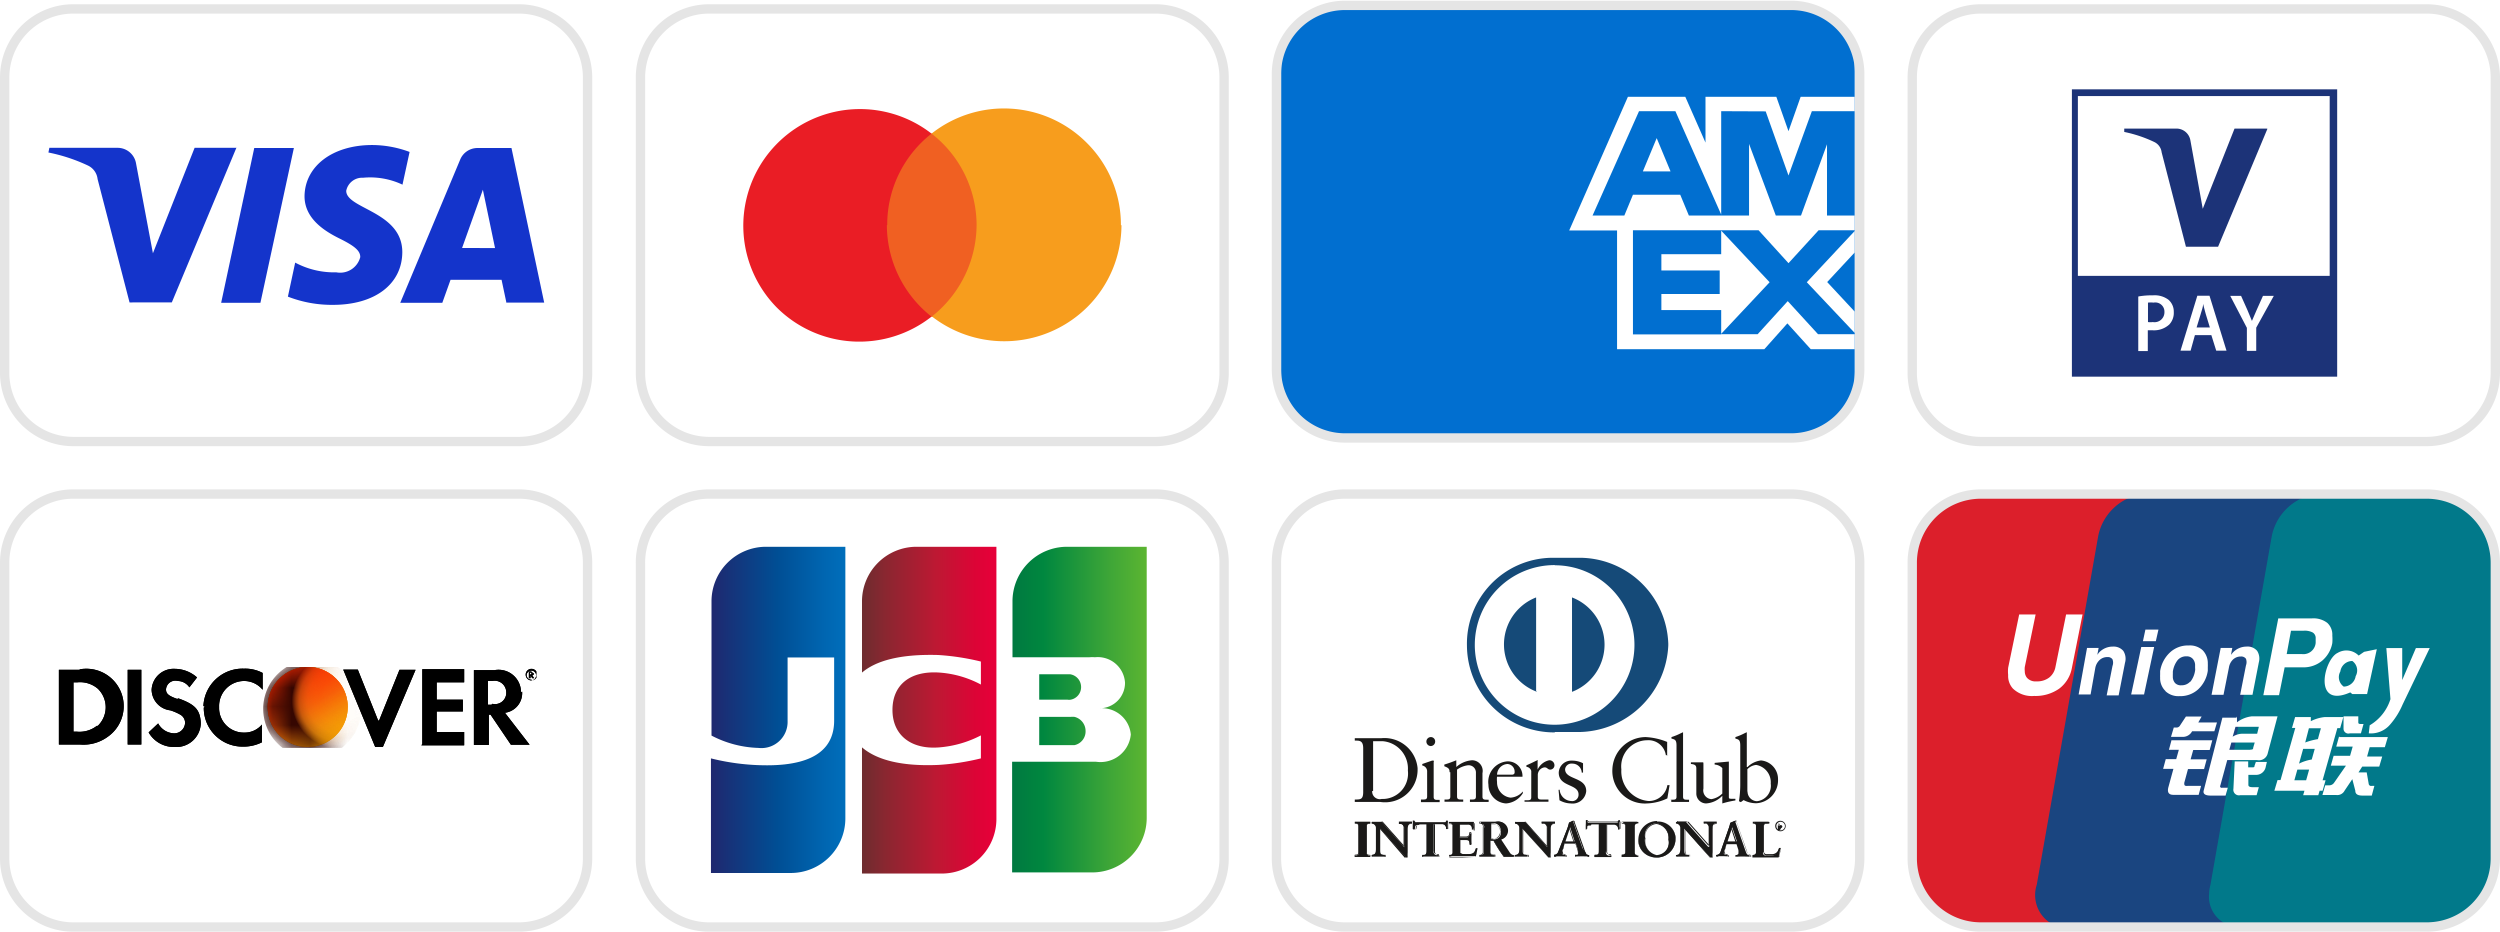
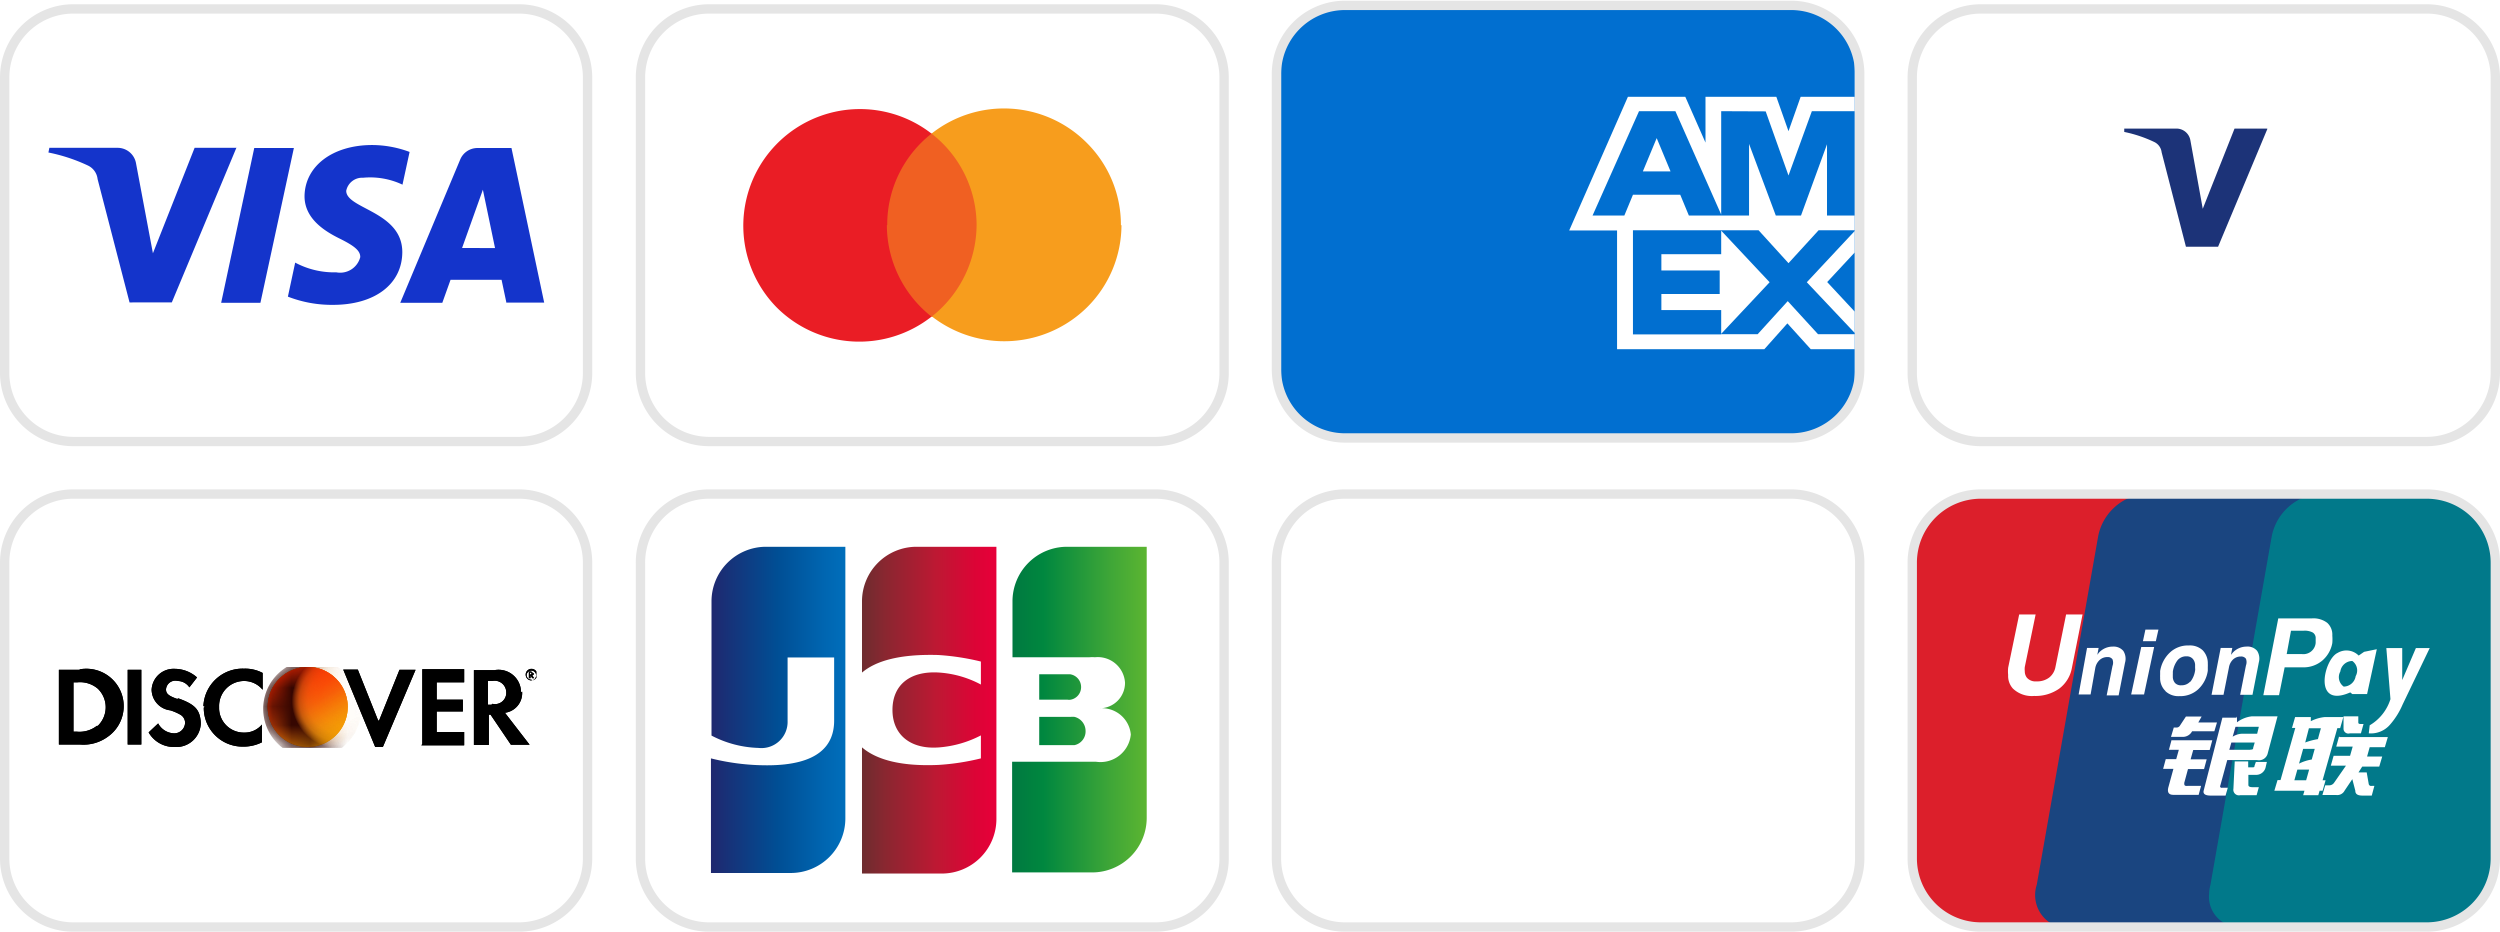
<svg xmlns="http://www.w3.org/2000/svg" xmlns:xlink="http://www.w3.org/1999/xlink" id="0d3ea0fd-4759-44b8-a979-f1be7315d770" data-name="Ebene 1" width="4.72cm" height="1.76cm" viewBox="0 0 133.73 49.79">
  <defs>
    <style>.db5ea126-6ffb-4de0-b628-a3e38aad7ddb{fill:#fff;}.c2e19957-dd46-46c7-bced-3069ce948b04,.f437dd17-5c01-404f-bdd9-bff7e1912498{fill:none;}.\38 06454f8-5aa8-40df-af6d-0091ba89c750{clip-path:url(#5375b385-06f9-46ef-9d36-3a867b69bfe4);}.\37 ce00ae2-ca4a-4aa9-a08e-5e546cbf29d8{fill:#f06022;}.\38 62bba3b-31b9-4634-a6c3-d7924a745c26{fill:#ea1d25;}.\33 0eeb679-6186-4b8a-9d58-ed666b2be04d{fill:#f79d1d;}.f437dd17-5c01-404f-bdd9-bff7e1912498{stroke:#e5e5e5;stroke-width:0.5px;}.ecfab5f1-03a9-4319-9886-b3fbb71885f1{clip-path:url(#4fe41b38-b23f-4673-b46b-864018ac4f4e);}.dc1306c6-e986-4ce0-a24a-9f631f867d7b{fill:#1434cb;}.\36 1b7b7e3-a441-44eb-9a62-d354c92c48d1{clip-path:url(#57c12e66-6a97-4a05-8820-cb1377d197f6);}.\33 e8d5316-f03c-4a2b-82c3-ca4f2231c8a7{fill:#016fd0;}.\33 d4fc2ff-dbcd-4513-9952-e9806eaca0d7{clip-path:url(#4c8f2c89-7338-49de-a7bd-3b1161a18689);}.\38 89a8e60-77dd-412f-a955-2be5684aedd3{fill:#1c3378;}.\37 1575af7-c054-4032-bddf-4b3854ad7222{clip-path:url(#8ac5ce4b-3c09-4a4a-b883-3f0e3c59b848);}.\38 168a013-43c1-430d-9f79-e42ee510f2d1{fill:#01798a;}.f4a39fde-3288-43b1-a49e-4a75277a8833{fill:#dc1f2b;}.\34 aae7de3-d3f8-4cff-a714-604879bc4555{fill:#1a4580;}.\34 21a9179-2896-4661-be01-adc8b8e18083{clip-path:url(#b90f1d34-f661-471b-8d06-87163f18518f);}.\32 53be274-2d9d-481b-aba7-f7ab97b6e8aa{fill:#1a1918;}.\39 86ddc91-d51d-4261-9bb2-35aa8e5a6ffb{fill:#154a78;}.ab8eee2e-a192-482c-9bcf-70f1855b8ece{clip-path:url(#c43eaa5d-ee1c-47b7-82b7-9299563ba8bd);}.eb03d24e-e28f-4c48-87fd-6ee6ced3d8a2{clip-path:url(#e36fa190-c9ad-485b-bd18-f8944a8ba332);}.\31 b69fa57-0006-4a57-b57a-6cfe2e66537a{fill:url(#df97f3ef-e5ca-42cf-9635-965582f4d08d);}.\35 88d7b09-44fc-4336-b737-3688af56fadc{fill:url(#33051c28-b2bc-4ae5-9ddd-9e7ecdeec4c9);}.\37 d696f21-4b61-44df-a9c6-3796046681bb{fill:url(#5e02c42e-96cd-4099-ad85-7fd9aa2944b9);}.a82a8e95-e7eb-452c-a8c1-9532da2e4db3{fill:url(#f928f988-a265-4365-a1fa-8dc9ddb0e7af);}.\36 8d7573f-f523-43d7-85b6-b6391f15c5fd{fill:url(#614d6a4d-c672-4bda-8d2d-cd8cdc9aece8);}.e5500b17-c9a4-4d8e-b0f4-3460eeda3be9{clip-path:url(#2ead3ba6-cfd0-4189-bd9f-4c3b941e34a5);}.\34 f0901a8-1eca-471e-85e2-a93788e0e872{clip-path:url(#0e2cd3f2-47a6-486b-89a6-3deda04a97e3);}.\34 a47e77b-bcce-4ce6-bf36-2c0c882386de{clip-path:url(#27b01bf1-801d-433d-93b4-b7ef4825cacf);}.\31 8559191-cf4e-4d91-9e10-51d6744a16fd{fill:url(#6ffa3e84-bf14-44bc-9b2d-317493fbd7f2);}.\36 d13d62d-fb76-4ef0-b92e-e390f4a97804{fill:url(#f197acd3-4fc0-44ac-b786-eff53a716fca);}.\32 60ec114-cd37-4980-8955-70b02153529c{mask:url(#a42051b4-5120-4ad3-8105-4bcd8dfdcd2b);}.be4c5ae4-caae-42d0-9bd3-5e38d159fa4d{fill:url(#f7a80437-0961-4b55-b6c9-8c7f4c51fde1);}</style>
    <clipPath id="5375b385-06f9-46ef-9d36-3a867b69bfe4" transform="translate(-1.17 -0.61)">
      <path id="8be4cb42-4b89-463d-84d6-9f8b25360d9a" data-name="Shape" class="c2e19957-dd46-46c7-bced-3069ce948b04" d="M39.08,1.05H63a3.67,3.67,0,0,1,3.65,3.7V20.49A3.67,3.67,0,0,1,63,24.19H39.08a3.67,3.67,0,0,1-3.65-3.7V4.75A3.67,3.67,0,0,1,39.08,1.05Z" />
    </clipPath>
    <clipPath id="4fe41b38-b23f-4673-b46b-864018ac4f4e" transform="translate(-1.17 -0.61)">
      <path id="25fde95a-dd26-4809-83df-fe44eb650f76" data-name="Shape" class="c2e19957-dd46-46c7-bced-3069ce948b04" d="M5.07,1.05H28.95a3.67,3.67,0,0,1,3.65,3.7V20.49a3.67,3.67,0,0,1-3.65,3.7H5.07a3.67,3.67,0,0,1-3.65-3.7V4.75A3.67,3.67,0,0,1,5.07,1.05Z" />
    </clipPath>
    <clipPath id="57c12e66-6a97-4a05-8820-cb1377d197f6" transform="translate(-1.17 -0.61)">
      <path id="f5905778-88c7-4689-80bb-2ee372488ddd" data-name="Shape" class="c2e19957-dd46-46c7-bced-3069ce948b04" d="M73.1,0.86H97a3.67,3.67,0,0,1,3.65,3.7V20.3A3.67,3.67,0,0,1,97,24H73.1a3.67,3.67,0,0,1-3.65-3.7V4.56A3.67,3.67,0,0,1,73.1.86Z" />
    </clipPath>
    <clipPath id="4c8f2c89-7338-49de-a7bd-3b1161a18689" transform="translate(-1.17 -0.61)">
      <path id="4aa10b2b-5631-48be-9b33-e0e2699262a8" data-name="Shape" class="c2e19957-dd46-46c7-bced-3069ce948b04" d="M107.11,1.05H131a3.67,3.67,0,0,1,3.65,3.7V20.49a3.67,3.67,0,0,1-3.65,3.7H107.11a3.67,3.67,0,0,1-3.65-3.7V4.75A3.67,3.67,0,0,1,107.11,1.05Z" />
    </clipPath>
    <clipPath id="8ac5ce4b-3c09-4a4a-b883-3f0e3c59b848" transform="translate(-1.17 -0.61)">
      <path id="94cb085c-cf62-4fac-b8a4-45e559fd517c" data-name="Shape" class="c2e19957-dd46-46c7-bced-3069ce948b04" d="M107.11,27H131a3.67,3.67,0,0,1,3.65,3.7V46.46a3.67,3.67,0,0,1-3.65,3.7H107.11a3.67,3.67,0,0,1-3.65-3.7V30.72A3.67,3.67,0,0,1,107.11,27Z" />
    </clipPath>
    <clipPath id="b90f1d34-f661-471b-8d06-87163f18518f" transform="translate(-1.17 -0.61)">
-       <path id="48735adc-5cc4-4315-b043-21074ecc3195" data-name="Shape" class="c2e19957-dd46-46c7-bced-3069ce948b04" d="M73.1,27H97a3.67,3.67,0,0,1,3.65,3.7V46.46A3.67,3.67,0,0,1,97,50.16H73.1a3.67,3.67,0,0,1-3.65-3.7V30.72A3.67,3.67,0,0,1,73.1,27Z" />
-     </clipPath>
+       </clipPath>
    <clipPath id="c43eaa5d-ee1c-47b7-82b7-9299563ba8bd" transform="translate(-1.17 -0.61)">
      <path id="6af768d6-11d8-4e19-b703-9817c3ff50ee" data-name="Shape" class="c2e19957-dd46-46c7-bced-3069ce948b04" d="M39.08,27H63a3.67,3.67,0,0,1,3.65,3.7V46.46A3.67,3.67,0,0,1,63,50.16H39.08a3.67,3.67,0,0,1-3.65-3.7V30.72A3.67,3.67,0,0,1,39.08,27Z" />
    </clipPath>
    <clipPath id="e36fa190-c9ad-485b-bd18-f8944a8ba332" transform="translate(-1.17 -0.61)">
      <rect id="fd8abe4f-02cd-4ae1-888d-98bd12b55a8b" data-name="SVGID" class="c2e19957-dd46-46c7-bced-3069ce948b04" x="35.43" y="28.45" width="31.18" height="20.27" />
    </clipPath>
    <linearGradient id="df97f3ef-e5ca-42cf-9635-965582f4d08d" x1="55.33" y1="13.06" x2="62.52" y2="13.06" gradientTransform="matrix(1, 0, 0, -1, 0, 52.72)" gradientUnits="userSpaceOnUse">
      <stop offset="0" stop-color="#007940" />
      <stop offset="0.23" stop-color="#00873f" />
      <stop offset="0.74" stop-color="#40a737" />
      <stop offset="1" stop-color="#5cb531" />
    </linearGradient>
    <linearGradient id="33051c28-b2bc-4ae5-9ddd-9e7ecdeec4c9" x1="55.33" y1="14.17" x2="62.52" y2="14.17" xlink:href="#df97f3ef-e5ca-42cf-9635-965582f4d08d" />
    <linearGradient id="5e02c42e-96cd-4099-ad85-7fd9aa2944b9" x1="55.33" y1="15.4" x2="62.52" y2="15.4" xlink:href="#df97f3ef-e5ca-42cf-9635-965582f4d08d" />
    <linearGradient id="f928f988-a265-4365-a1fa-8dc9ddb0e7af" x1="39.22" y1="14.18" x2="46.53" y2="14.18" gradientTransform="matrix(1, 0, 0, -1, 0, 52.72)" gradientUnits="userSpaceOnUse">
      <stop offset="0" stop-color="#1f286f" />
      <stop offset="0.48" stop-color="#004e94" />
      <stop offset="0.83" stop-color="#0066b1" />
      <stop offset="1" stop-color="#006fbc" />
    </linearGradient>
    <linearGradient id="614d6a4d-c672-4bda-8d2d-cd8cdc9aece8" x1="47.24" y1="14.16" x2="54.34" y2="14.16" gradientTransform="matrix(1, 0, 0, -1, 0, 52.72)" gradientUnits="userSpaceOnUse">
      <stop offset="0" stop-color="#6c2c2f" />
      <stop offset="0.17" stop-color="#882730" />
      <stop offset="0.57" stop-color="#be1833" />
      <stop offset="0.86" stop-color="#dc0436" />
      <stop offset="1" stop-color="#e60039" />
    </linearGradient>
    <clipPath id="2ead3ba6-cfd0-4189-bd9f-4c3b941e34a5" transform="translate(-1.17 -0.61)">
      <path id="43d44167-9958-4778-ab40-448f35296fec" data-name="Shape" class="c2e19957-dd46-46c7-bced-3069ce948b04" d="M5.07,27H28.95a3.67,3.67,0,0,1,3.65,3.7V46.46a3.67,3.67,0,0,1-3.65,3.7H5.07a3.67,3.67,0,0,1-3.65-3.7V30.72A3.67,3.67,0,0,1,5.07,27Z" />
    </clipPath>
    <clipPath id="0e2cd3f2-47a6-486b-89a6-3deda04a97e3" transform="translate(-1.17 -0.61)">
      <rect id="41082f9b-646d-46f2-9a70-9a63dbeabe10" data-name="SVGID" class="c2e19957-dd46-46c7-bced-3069ce948b04" x="4.14" y="36.25" width="25.72" height="4.33" />
    </clipPath>
    <clipPath id="27b01bf1-801d-433d-93b4-b7ef4825cacf" transform="translate(-1.17 -0.61)">
      <rect id="d513f8e8-9441-424d-a1d5-69f9e59e88f8" data-name="SVGID" class="c2e19957-dd46-46c7-bced-3069ce948b04" x="4.14" y="36.25" width="25.72" height="4.57" />
    </clipPath>
    <linearGradient id="6ffa3e84-bf14-44bc-9b2d-317493fbd7f2" x1="18.73" y1="12.51" x2="16.47" y2="16.12" gradientTransform="matrix(1, 0, 0, -1, 0, 52.72)" gradientUnits="userSpaceOnUse">
      <stop offset="0" stop-color="#f59f00" />
      <stop offset="0.19" stop-color="#f49b00" />
      <stop offset="0.37" stop-color="#f29101" />
      <stop offset="0.5" stop-color="#f08302" />
      <stop offset="0.6" stop-color="#ee7905" />
      <stop offset="0.76" stop-color="#ec7008" />
      <stop offset="1" stop-color="#ec6d09" />
    </linearGradient>
    <linearGradient id="f197acd3-4fc0-44ac-b786-eff53a716fca" x1="18.73" y1="12.51" x2="16.47" y2="16.12" gradientTransform="matrix(1, 0, 0, -1, 0, 52.72)" gradientUnits="userSpaceOnUse">
      <stop offset="0" stop-color="#f3941e" stop-opacity="0" />
      <stop offset="0.04" stop-color="#f48c1c" stop-opacity="0.08" />
      <stop offset="0.2" stop-color="#f77314" stop-opacity="0.32" />
      <stop offset="0.35" stop-color="#f95d0e" stop-opacity="0.53" />
      <stop offset="0.5" stop-color="#fb4b09" stop-opacity="0.7" />
      <stop offset="0.64" stop-color="#fd3d05" stop-opacity="0.83" />
      <stop offset="0.77" stop-color="#fe3302" stop-opacity="0.92" />
      <stop offset="0.9" stop-color="#ff2d01" stop-opacity="0.98" />
      <stop offset="1" stop-color="#ff2b00" />
    </linearGradient>
    <mask id="a42051b4-5120-4ad3-8105-4bcd8dfdcd2b" x="14.09" y="35.25" width="5.24" height="5.24" maskUnits="userSpaceOnUse">
      <g transform="translate(-1.17 -0.61)">
        <g id="12133250-9599-4e70-a04a-6f6ac4e436ea" data-name="e">
          <path class="db5ea126-6ffb-4de0-b628-a3e38aad7ddb" d="M15.49,38.39a2.14,2.14,0,1,0,2.14-2.14,2.14,2.14,0,0,0-2.14,2.14h0Z" />
        </g>
      </g>
    </mask>
    <radialGradient id="f7a80437-0961-4b55-b6c9-8c7f4c51fde1" cx="-240.65" cy="242.62" r="0.78" gradientTransform="matrix(3.31, 0.25, 0.25, -3.31, 755.23, 901.3)" gradientUnits="userSpaceOnUse">
      <stop offset="0" stop-color="#f3941e" stop-opacity="0" />
      <stop offset="0.45" stop-color="#ea8d1d" stop-opacity="0.05" />
      <stop offset="0.66" stop-color="#ca7618" stop-opacity="0.2" />
      <stop offset="0.83" stop-color="#924d10" stop-opacity="0.48" />
      <stop offset="0.96" stop-color="#441304" stop-opacity="0.87" />
      <stop offset="0.99" stop-color="#2f0401" stop-opacity="0.97" />
    </radialGradient>
  </defs>
  <title>Visa MasterCard AmericanExpress VPay JCB Discover Diners UnionPay</title>
  <g class="806454f8-5aa8-40df-af6d-0091ba89c750">
    <path class="db5ea126-6ffb-4de0-b628-a3e38aad7ddb" d="M35.43,2.49H66.61V22.75H35.43V2.49Z" transform="translate(-1.17 -0.61)" />
    <path class="7ce00ae2-ca4a-4aa9-a08e-5e546cbf29d8" d="M48,17.52h6V7.71H48v9.81h0Z" transform="translate(-1.17 -0.61)" />
    <path class="862bba3b-31b9-4634-a6c3-d7924a745c26" d="M48.63,12.62A6.18,6.18,0,0,1,51,7.72,6.24,6.24,0,0,0,42.7,17l0,0a6.25,6.25,0,0,0,8.3.51,6.25,6.25,0,0,1-2.39-4.9" transform="translate(-1.17 -0.61)" />
    <path class="30eeb679-6186-4b8a-9d58-ed666b2be04d" d="M61.16,12.62A6.22,6.22,0,0,1,59.33,17a6.31,6.31,0,0,1-8.31.5,6.28,6.28,0,0,0,2.39-4.9A6.21,6.21,0,0,0,51,7.72a6.25,6.25,0,0,1,8.31.5,6.18,6.18,0,0,1,1.82,4.4" transform="translate(-1.17 -0.61)" />
  </g>
  <path id="12cba0fc-3d9b-46ec-8a0f-d2e7100875e8" data-name="Shape" class="f437dd17-5c01-404f-bdd9-bff7e1912498" d="M39.08,1.05H63a3.67,3.67,0,0,1,3.65,3.7V20.49A3.67,3.67,0,0,1,63,24.19H39.08a3.67,3.67,0,0,1-3.65-3.7V4.75A3.67,3.67,0,0,1,39.08,1.05Z" transform="translate(-1.17 -0.61)" />
  <g class="ecfab5f1-03a9-4319-9886-b3fbb71885f1">
-     <path class="db5ea126-6ffb-4de0-b628-a3e38aad7ddb" d="M1.42,2.49H32.6V22.75H1.42V2.49Z" transform="translate(-1.17 -0.61)" />
    <path class="dc1306c6-e986-4ce0-a24a-9f631f867d7b" d="M13.81,8.49l-3.45,8.26H8.1l-1.71-6.6a0.91,0.91,0,0,0-.51-0.72,9.14,9.14,0,0,0-2.12-.7l0.05-.25H7.45a1,1,0,0,1,1,.85l0.9,4.79,2.23-5.64h2.25v0Zm8.88,5.57c0-2.18-3-2.31-3-3.28a0.87,0.87,0,0,1,.9-0.7,4.05,4.05,0,0,1,2.11.37L23.08,8.7a5.77,5.77,0,0,0-2-.37c-2.11,0-3.6,1.12-3.62,2.74,0,1.19,1.06,1.86,1.87,2.26s1.12,0.66,1.11,1a1.11,1.11,0,0,1-1.28.81,4.43,4.43,0,0,1-2.2-.52l-0.39,1.82a6.49,6.49,0,0,0,2.38.44C21.21,16.89,22.68,15.78,22.69,14.06Zm5.59,2.7h2L28.53,8.49H26.7a1,1,0,0,0-.91.61l-3.21,7.67h2.25l0.44-1.23H28l0.26,1.23h0Zm-2.39-2.93L27,10.72l0.65,3.12H25.89Zm-9-5.34L15.1,16.77H13l1.77-8.28h2.14Z" transform="translate(-1.17 -0.61)" />
  </g>
  <path id="6f7a2086-123f-4bd6-a8dd-95c0a7dbe59e" data-name="Shape" class="f437dd17-5c01-404f-bdd9-bff7e1912498" d="M5.07,1.05H28.95a3.67,3.67,0,0,1,3.65,3.7V20.49a3.67,3.67,0,0,1-3.65,3.7H5.07a3.67,3.67,0,0,1-3.65-3.7V4.75A3.67,3.67,0,0,1,5.07,1.05Z" transform="translate(-1.17 -0.61)" />
  <g class="61b7b7e3-a441-44eb-9a62-d354c92c48d1">
    <path class="3e8d5316-f03c-4a2b-82c3-ca4f2231c8a7" d="M69.7,23.81h30.68V1.05H69.7V23.81Z" transform="translate(-1.17 -0.61)" />
    <polygon class="db5ea126-6ffb-4de0-b628-a3e38aad7ddb" points="91.23 7.59 90.15 5.14 87.08 5.14 83.94 12.29 86.5 12.29 86.5 18.64 94.38 18.64 95.61 17.26 96.86 18.64 99.21 18.64 99.21 16.63 97.74 15.05 99.21 13.47 99.21 11.49 97.73 11.49 97.73 7.68 96.34 11.49 94.99 11.49 93.56 7.66 93.56 11.49 90.34 11.49 89.88 10.38 87.35 10.38 86.89 11.49 85.19 11.49 87.67 5.92 87.67 5.91 89.62 5.91 92.07 11.44 92.07 5.91 94.45 5.92 95.67 9.35 96.92 5.91 99.21 5.91 99.21 5.14 96.32 5.14 95.67 6.98 95.02 5.14 91.23 5.14 91.23 7.59" />
    <polygon class="3e8d5316-f03c-4a2b-82c3-ca4f2231c8a7" points="87.35 12.28 87.35 17.85 92.07 17.85 92.07 17.84 94.02 17.84 95.63 16.07 97.25 17.84 99.21 17.84 99.21 17.77 96.65 15.06 99.21 12.32 99.21 12.28 97.28 12.28 95.67 14.04 94.07 12.28 87.35 12.28" />
    <polygon class="db5ea126-6ffb-4de0-b628-a3e38aad7ddb" points="92.07 12.3 92.07 13.56 88.87 13.56 88.87 14.43 91.99 14.43 91.99 15.69 88.87 15.69 88.87 16.55 92.07 16.55 92.07 17.82 94.66 15.06 92.07 12.3" />
    <polygon class="db5ea126-6ffb-4de0-b628-a3e38aad7ddb" points="87.88 9.13 88.62 7.35 89.36 9.13 87.88 9.13" />
  </g>
  <path id="8e286e47-6f13-4729-88e3-aa56c08689dc" data-name="Shape" class="f437dd17-5c01-404f-bdd9-bff7e1912498" d="M73.1,0.86H97a3.67,3.67,0,0,1,3.65,3.7V20.3A3.67,3.67,0,0,1,97,24H73.1a3.67,3.67,0,0,1-3.65-3.7V4.56A3.67,3.67,0,0,1,73.1.86Z" transform="translate(-1.17 -0.61)" />
  <g class="3d4fc2ff-dbcd-4513-9952-e9806eaca0d7">
    <g class="3d4fc2ff-dbcd-4513-9952-e9806eaca0d7">
      <path class="db5ea126-6ffb-4de0-b628-a3e38aad7ddb" d="M103.46,2.49h31.18V22.75H103.46V2.49Z" transform="translate(-1.17 -0.61)" />
-       <path class="889a8e60-77dd-412f-a955-2be5684aedd3" d="M126.15,5.35H112V20.72h14.19V5.35Z" transform="translate(-1.17 -0.61)" />
      <path class="db5ea126-6ffb-4de0-b628-a3e38aad7ddb" d="M125.79,15.33H112.32V5.71h13.47v9.62Z" transform="translate(-1.17 -0.61)" />
      <path class="889a8e60-77dd-412f-a955-2be5684aedd3" d="M122.46,7.46l-2.64,6.31h-1.72l-1.3-5.05a0.7,0.7,0,0,0-.39-0.55,7,7,0,0,0-1.61-.54l0-.18h2.78a0.76,0.76,0,0,1,.76.64L119,11.74l1.7-4.29h1.71" transform="translate(-1.17 -0.61)" />
      <path class="db5ea126-6ffb-4de0-b628-a3e38aad7ddb" d="M116.07,17.8a1,1,0,0,0,.26,0,0.53,0.53,0,0,0,.62-0.54,0.49,0.49,0,0,0-.58-0.5,1.34,1.34,0,0,0-.3,0v1Zm-0.51-1.37a4.26,4.26,0,0,1,.78-0.06,1.23,1.23,0,0,1,.83.24,0.84,0.84,0,0,1,.28.65,0.91,0.91,0,0,1-.24.67,1.21,1.21,0,0,1-.89.31l-0.26,0v1.11h-0.51v-2.9Zm3.82,1.66-0.22-.72c-0.05-.18-0.1-0.37-0.14-0.55h0c0,0.17-.08.37-0.13,0.55l-0.22.72h0.72Zm-0.8.41-0.23.83h-0.54l0.9-2.94h0.65l0.91,2.94h-0.55l-0.26-.83h-0.9Zm2.78,0.83V18.11l-0.89-1.71h0.58l0.34,0.76,0.24,0.58h0l0.25-.58,0.34-.76h0.58l-0.94,1.7v1.24h-0.51Z" transform="translate(-1.17 -0.61)" />
    </g>
  </g>
  <path id="1dd7e598-d71f-4bdf-a550-ec3cc15a24dc" data-name="Shape" class="f437dd17-5c01-404f-bdd9-bff7e1912498" d="M107.11,1.05H131a3.67,3.67,0,0,1,3.65,3.7V20.49a3.67,3.67,0,0,1-3.65,3.7H107.11a3.67,3.67,0,0,1-3.65-3.7V4.75A3.67,3.67,0,0,1,107.11,1.05Z" transform="translate(-1.17 -0.61)" />
  <g class="71575af7-c054-4032-bddf-4b3854ad7222">
    <path class="db5ea126-6ffb-4de0-b628-a3e38aad7ddb" d="M105.85,27h26.88a2.1,2.1,0,0,1,1.91,2.25v17a2.1,2.1,0,0,1-1.91,2.25H105.85a2.1,2.1,0,0,1-1.91-2.25v-17A2.1,2.1,0,0,1,105.85,27Z" transform="translate(-1.17 -0.61)" />
    <path class="8168a013-43c1-430d-9f79-e42ee510f2d1" d="M124.66,27a2.87,2.87,0,0,0-2.44,2.23l-3.36,18.69a1.79,1.79,0,0,0,.93,2.15,1.25,1.25,0,0,0,.42.08h12.44a2.1,2.1,0,0,0,1.9-2.25h0V28.56A1.7,1.7,0,0,0,133.29,27" transform="translate(-1.17 -0.61)" />
    <path class="f4a39fde-3288-43b1-a49e-4a75277a8833" d="M105.37,27h10a2.1,2.1,0,0,1,1.91,2.25V47.92a2.1,2.1,0,0,1-1.91,2.25h-10a2.1,2.1,0,0,1-1.91-2.25V29.27A2.1,2.1,0,0,1,105.37,27Z" transform="translate(-1.17 -0.61)" />
    <path class="4aae7de3-d3f8-4cff-a714-604879bc4555" d="M122.69,29.26A2.84,2.84,0,0,1,125.05,27h-9.27a2.83,2.83,0,0,0-2.37,2.23l-3.29,18.67a1.78,1.78,0,0,0,.91,2.15,1.25,1.25,0,0,0,.41.09h9.29a1.61,1.61,0,0,1-1.39-1.76,2,2,0,0,1,.07-0.47Z" transform="translate(-1.17 -0.61)" />
    <path class="db5ea126-6ffb-4de0-b628-a3e38aad7ddb" d="M117.45,39.49h0.12a0.22,0.22,0,0,0,.22-0.12l0.31-.47h0.84l-0.18.32h1l-0.14.47h-1.19a0.56,0.56,0,0,1-.51.3h-0.62Zm-0.14.68h2.2l-0.14.52h-0.88l-0.14.5h0.86l-0.14.52h-0.86l-0.2.74c0,0.12,0,.18.2,0.16h0.7l-0.13.48h-1.35q-0.39,0-.26-0.44l0.26-.95h-0.55l0.14-.52h0.56l0.14-.5h-0.53l0.14-.52h0Zm3.52-1.27,0,0.31a1.61,1.61,0,0,1,.8-0.32H123l-0.53,2a0.48,0.48,0,0,1-.57.34h-1.59l-0.37,1.36a0.08,0.08,0,0,0,.09.12h0.31l-0.12.42h-0.79q-0.45,0-.38-0.27l1-3.9h0.75ZM122,39.45h-1.25l-0.15.53a1,1,0,0,1,.56-0.16h0.75Zm-0.45,1.22c0.09,0,.15,0,0.15-0.11l0.08-.27h-1.25l-0.11.39h1.13Zm-0.84.63h0.72v0.32h0.2c0.09,0,.14,0,0.14-0.09l0.07-.2h0.59l-0.07.3a0.52,0.52,0,0,1-.54.39h-0.38v0.54q0,0.12.22,0.12H122l-0.12.43H121a0.3,0.3,0,0,1-.36-0.35Zm-8.71-5a1.78,1.78,0,0,1-.68,1.11,2.2,2.2,0,0,1-1.34.39,1.46,1.46,0,0,1-1.14-.4,1,1,0,0,1-.25-0.72,1.94,1.94,0,0,1,0-.39l0.59-2.85h0.88l-0.58,2.81a0.92,0.92,0,0,0,0,.22,0.56,0.56,0,0,0,.11.35,0.6,0.6,0,0,0,.51.2,1.06,1.06,0,0,0,.68-0.2,0.93,0.93,0,0,0,.34-0.57l0.57-2.81h0.88Zm3.71-1.12h0.69l-0.54,2.54h-0.69Zm0.22-.93h0.7l-0.14.62H115.8l0.13-.61M117,37.53a0.94,0.94,0,0,1-.28-0.71,1.66,1.66,0,0,1,0-.17l0-.18a1.73,1.73,0,0,1,.53-1,1.4,1.4,0,0,1,1-.37,1,1,0,0,1,.75.26,1,1,0,0,1,.27.72,1.76,1.76,0,0,1,0,.18l0,0.19a1.68,1.68,0,0,1-.52,1,1.41,1.41,0,0,1-1,.36,1,1,0,0,1-.74-0.26m1.32-.5a1.25,1.25,0,0,0,.26-0.61,0.39,0.39,0,0,0,0-.13s0-.08,0-0.12a0.52,0.52,0,0,0-.12-0.37,0.43,0.43,0,0,0-.34-0.14,0.6,0.6,0,0,0-.47.2,1.29,1.29,0,0,0-.26.62l0,0.12a0.92,0.92,0,0,0,0,.12,0.51,0.51,0,0,0,.12.37,0.43,0.43,0,0,0,.34.12,0.61,0.61,0,0,0,.47-0.2m5.44,2.49,0.17-.59h0.84l0,0.22a2.1,2.1,0,0,1,.74-0.22h1l-0.17.59H126.2l-0.79,2.79h0.16l-0.16.56h-0.16l-0.07.24h-0.81l0.07-.24h-1.61L123,42.3h0.16l0.79-2.79h-0.16Zm0.91,0-0.2.77a3.48,3.48,0,0,1,.68-0.18c0.07-.27.16-0.58,0.16-0.58h-0.64Zm-0.31,1.11-0.22.79a2.33,2.33,0,0,1,.68-0.22l0.16-.57h-0.63Zm0.16,1.68,0.16-.57h-0.63l-0.16.57h0.63Zm2-3.42h0.79l0,0.3c0,0.07,0,.11.14,0.11h0.14l-0.14.5h-0.59a0.26,0.26,0,0,1-.34-0.26ZM126.33,40h2.57l-0.16.54h-0.81l-0.14.5h0.81l-0.16.54h-0.91l-0.2.31h0.44l0.11,0.63a0.13,0.13,0,0,0,.16.09h0.14l-0.14.52h-0.49c-0.25,0-.39-0.07-0.39-0.26L127,42.25l-0.41.61a0.44,0.44,0,0,1-.44.24h-0.75l0.15-.52h0.23a0.31,0.31,0,0,0,.24-0.13l0.64-.92h-0.81L126,41h0.88l0.14-.49h-0.88l0.15-.54h0Zm-13.52-4.77h0.62l-0.07.37,0.08-.11a1,1,0,0,1,.75-0.33,0.68,0.68,0,0,1,.56.23,0.78,0.78,0,0,1,.09.64l-0.34,1.74h-0.64l0.31-1.57a0.5,0.5,0,0,0,0-.36,0.3,0.3,0,0,0-.27-0.12,0.6,0.6,0,0,0-.42.16,0.77,0.77,0,0,0-.23.43L113,37.72h-0.64Zm7.15,0h0.62l-0.07.37,0.09-.11a1,1,0,0,1,.73-0.33,0.67,0.67,0,0,1,.58.23A0.77,0.77,0,0,1,122,36l-0.34,1.74H121l0.31-1.57a0.51,0.51,0,0,0,0-.36,0.31,0.31,0,0,0-.27-0.12,0.6,0.6,0,0,0-.42.16,0.76,0.76,0,0,0-.22.43l-0.29,1.46h-0.64Zm3.08-1.58h1.81a1.22,1.22,0,0,1,.81.24,0.85,0.85,0,0,1,.27.68h0a2.56,2.56,0,0,1,0,.4,1.61,1.61,0,0,1-.55.95,1.55,1.55,0,0,1-1,.35h-1l-0.3,1.49h-0.84Zm0.45,1.91h0.81a0.66,0.66,0,0,0,.74-0.6l0-.1V34.73a0.35,0.35,0,0,0-.15-0.32,0.92,0.92,0,0,0-.49-0.1h-0.68Zm6.2,2.7a4,4,0,0,1-.66,1.06,1.35,1.35,0,0,1-1.15.48l0.05-.43a2.48,2.48,0,0,0,1.11-1.4l-0.22-2.73h0.85l0,1.71,0.73-1.71h0.74Zm-2.06-2.82-0.29.2a0.92,0.92,0,0,0-1.13-.14c-0.73.34-1.34,3,.68,2.11L127,37.7l0.79,0,0.52-2.4Zm-0.45,1.3a0.66,0.66,0,0,1-.64.56,0.62,0.62,0,0,1-.18-0.81,0.65,0.65,0,0,1,.64-0.56,0.62,0.62,0,0,1,.18.81" transform="translate(-1.17 -0.61)" />
  </g>
  <path id="5626853d-c6a3-42fa-801c-f2e253722912" data-name="Shape" class="f437dd17-5c01-404f-bdd9-bff7e1912498" d="M107.11,27H131a3.67,3.67,0,0,1,3.65,3.7V46.46a3.67,3.67,0,0,1-3.65,3.7H107.11a3.67,3.67,0,0,1-3.65-3.7V30.72A3.67,3.67,0,0,1,107.11,27Z" transform="translate(-1.17 -0.61)" />
  <g class="421a9179-2896-4661-be01-adc8b8e18083">
    <path class="db5ea126-6ffb-4de0-b628-a3e38aad7ddb" d="M69.45,28.45h31.18V48.72H69.45V28.45Z" transform="translate(-1.17 -0.61)" />
    <path class="253be274-2d9d-481b-aba7-f7ab97b6e8aa" d="M74.09,40.6c0-.44-0.23-0.41-0.45-0.41V40.06h1.42A1.78,1.78,0,0,1,77,41.66s0,0.08,0,.12a1.74,1.74,0,0,1-2,1.69H73.64V43.34c0.3,0,.44,0,0.45-0.37V40.6Zm0.48,2.29a0.41,0.41,0,0,0,.51.42,1.36,1.36,0,0,0,1.4-1.52,1.47,1.47,0,0,0-1.35-1.57H75l-0.38,0v2.66Zm2.62,0.45h0.09c0.13,0,.23,0,0.23-0.16V41.86a0.32,0.32,0,0,0-.26-0.34V41.44l0.52-.18,0.09,0a0.06,0.06,0,0,1,0,.07v1.87c0,0.16.1,0.16,0.23,0.16h0.09v0.12h-1V43.34Zm0.52-2.86a0.24,0.24,0,1,1,0-.48,0.23,0.23,0,0,1,.23.23h0A0.24,0.24,0,0,1,77.71,40.48Zm1,1.4c0-.18-0.05-0.23-0.28-0.32V41.47a6.58,6.58,0,0,0,.64-0.23s0,0,0,0V41.6a1.43,1.43,0,0,1,.84-0.36,0.57,0.57,0,0,1,.56.69v1.26c0,0.16.11,0.16,0.24,0.16h0.09v0.12h-1V43.34h0.09c0.14,0,.23,0,0.23-0.16V41.92a0.39,0.39,0,0,0-.44-0.41,1.29,1.29,0,0,0-.57.23v1.44c0,0.16.11,0.16,0.24,0.16h0.09v0.12h-1V43.34h0.08c0.14,0,.23,0,0.23-0.16v-1.3m2.5,0.23a1.21,1.21,0,0,0,0,.29,0.82,0.82,0,0,0,.72.84,0.94,0.94,0,0,0,.66-0.33L82.63,43a1.15,1.15,0,0,1-.9.55,1,1,0,0,1-.94-1v0a1.1,1.1,0,0,1,1-1.25,0.78,0.78,0,0,1,.82.74s0,0,0,0a0.58,0.58,0,0,1,0,.08l0,0H81.19ZM82.05,42a0.11,0.11,0,0,0,.14-0.12,0.41,0.41,0,0,0-.38-0.44h0a0.59,0.59,0,0,0-.56.57h0.85Zm0.67,1.38h0.13c0.13,0,.23,0,0.23-0.16V41.81a0.3,0.3,0,0,0-.26-0.22V41.51c0.36-.15.55-0.27,0.6-0.27s0,0,0,.06v0.44h0a0.89,0.89,0,0,1,.62-0.5,0.27,0.27,0,0,1,.28.25h0a0.23,0.23,0,0,1-.22.25h0c-0.15,0-.15-0.12-0.31-0.12a0.41,0.41,0,0,0-.36.41v1.15c0,0.16.09,0.16,0.23,0.16H84v0.12H82.72V43.34Zm1.88-.55a0.65,0.65,0,0,0,.61.59,0.34,0.34,0,0,0,.4-0.35c0-.58-1.06-0.39-1.06-1.17a0.67,0.67,0,0,1,.7-0.64H85.3a1.28,1.28,0,0,1,.55.14l0,0.5H85.78a0.5,0.5,0,0,0-.51-0.48h0a0.34,0.34,0,0,0-.38.3v0c0,0.58,1.13.4,1.13,1.17a0.73,0.73,0,0,1-.83.66,1.28,1.28,0,0,1-.6-0.17l-0.05-.56,0.09,0m5.8-1.85H90.28a0.94,0.94,0,0,0-1-.8,1.4,1.4,0,0,0-1.38,1.56,1.59,1.59,0,0,0,1.46,1.69,1,1,0,0,0,1-.85l0.12,0-0.12.71a2.73,2.73,0,0,1-1.08.27,1.74,1.74,0,0,1-1.86-1.85A1.79,1.79,0,0,1,89.2,40a3.51,3.51,0,0,1,1.15.26l0,0.7m0.17,2.39h0.1c0.13,0,.23,0,0.23-0.16V40.46c0-.31-0.08-0.33-0.27-0.38V40a3.09,3.09,0,0,0,.51-0.21l0.11-.05s0,0,0,.08v3.37c0,0.16.1,0.16,0.23,0.16h0.09v0.12H90.57V43.34Zm3.13-.14c0,0.09.05,0.09,0.14,0.09H94v0.09a4.93,4.93,0,0,0-.7.16l0,0V43.14a1.32,1.32,0,0,1-.87.41A0.53,0.53,0,0,1,91.91,43V41.71c0-.13,0-0.25-0.29-0.27V41.35l0.62,0c0.05,0,.05,0,0.05.14v1.26a0.47,0.47,0,0,0,.43.57,1.09,1.09,0,0,0,.58-0.3V41.66a0.61,0.61,0,0,0-.41-0.19V41.38l0.76-.07s0,0,0,.09V43.2Zm1-1.61a1.23,1.23,0,0,1,.72-0.35,1,1,0,0,1,.91,1v0a1.23,1.23,0,0,1-1.17,1.29,1.43,1.43,0,0,1-.67-0.17l-0.15.11-0.1-.05a5.75,5.75,0,0,0,.07-0.87v-2.1c0-.31-0.08-0.33-0.26-0.38V40a3.06,3.06,0,0,0,.5-0.21l0.11-.05s0,0,0,.08v1.78Zm0,1.33a0.52,0.52,0,0,0,.5.5,0.83,0.83,0,0,0,.74-0.94,0.94,0.94,0,0,0-.78-1,0.75,0.75,0,0,0-.47.23v1.18h0Zm-21,3.4h0c0.1,0,.2,0,0.2-0.16V44.77c0-.14-0.1-0.16-0.2-0.16h0V44.54h0.81v0.08h0a0.15,0.15,0,0,0-.19.16v1.4a0.15,0.15,0,0,0,.19.15h0v0.08H73.64V46.31Z" transform="translate(-1.17 -0.61)" />
    <path class="253be274-2d9d-481b-aba7-f7ab97b6e8aa" d="M74.45,46.41l-0.42,0-0.39,0h0V46.29h0c0.1,0,.19,0,0.19-0.13v-1.4c0-.12-0.09-0.13-0.19-0.13h0v-0.1h0.83v0.1h0c-0.1,0-.19,0-0.19.14v1.4c0,0.12.09,0.13,0.19,0.13h0V46.4h0Zm0,0V46.32h0a0.17,0.17,0,0,1-.21-0.16v-1.4a0.17,0.17,0,0,1,.21-0.16h0V44.55H73.66v0.05h0c0.1,0,.21,0,0.21.16v1.4c0,0.14-.11.16-0.21,0.16h0v0.06l0.38,0,0.41,0h0Zm1.83-.51h0v-1a0.22,0.22,0,0,0-.18-0.25H76V44.54h0.7v0.08h0c-0.11,0-.23,0-0.23.34v1.21a1.77,1.77,0,0,0,0,.27h-0.1L75,44.9V46c0,0.23,0,.31.25,0.31h0v0.08H74.54V46.31h0c0.19,0,.23-0.12.23-0.34V44.86a0.23,0.23,0,0,0-.23-0.23h0V44.54h0.55l1.18,1.33" transform="translate(-1.17 -0.61)" />
    <path class="253be274-2d9d-481b-aba7-f7ab97b6e8aa" d="M76.42,46.45H76.31L75,44.93V46c0,0.23,0,.3.23,0.3h0.06v0.11h0l-0.35,0-0.37,0h0V46.29h0c0.18,0,.23-0.11.23-0.32V44.85a0.23,0.23,0,0,0-.23-0.23h0V44.52h0.56l1.17,1.32v-1A0.21,0.21,0,0,0,76,44.62H76v-0.1H76.7v0.1H76.64c-0.11,0-.22,0-0.22.33v1.21a1.77,1.77,0,0,0,0,.27v0h0Zm-0.1,0h0.09a1.79,1.79,0,0,1,0-.26V45c0-.32.13-0.35,0.24-0.35h0V44.55H76v0.05h0a0.23,0.23,0,0,1,.25.26v1h0l-1.18-1.33H74.56v0.05h0a0.25,0.25,0,0,1,.25.25V46c0,0.21-.05.34-0.25,0.35h0v0.05l0.35,0,0.33,0V46.33h0C75,46.33,75,46.24,75,46V44.88l1.38,1.54h0Zm-0.05-.55h0Zm0,0h0Zm0.82-1.2c-0.2,0-.21,0-0.25.24H76.76l0-.23a1.59,1.59,0,0,0,0-.23h0.06a0.13,0.13,0,0,0,.16.08H78.4c0.08,0,.14,0,0.14-0.08h0.07l0,0.22v0.22l-0.09,0a0.21,0.21,0,0,0-.19-0.26H77.86v1.42a0.18,0.18,0,0,0,.22.23h0.05v0.08H77.25V46.31h0c0.15,0,.22,0,0.22-0.23V44.67H77.09Z" transform="translate(-1.17 -0.61)" />
    <path class="253be274-2d9d-481b-aba7-f7ab97b6e8aa" d="M78.13,46.41l-0.44,0-0.44,0h0V46.3H77.3c0.15,0,.2,0,0.21-0.21v-1.4H77.09v0h0.44v1.43c0,0.22-.09.23-0.23,0.23h0v0.06l0.44,0,0.42,0V46.33h0a0.21,0.21,0,0,1-.23-0.24V44.66h0.45a0.21,0.21,0,0,1,.2.25l0.06,0a3.09,3.09,0,0,1,0-.41h0c0,0.08-.09.08-0.16,0.08H77a0.13,0.13,0,0,1-.16-0.08h0a1.59,1.59,0,0,1,0,.21,1,1,0,0,1,0,.22h0.06c0-.19.05-0.25,0.26-0.24v0c-0.2,0-.19,0-0.23.23H76.74l0-.23a1.5,1.5,0,0,0,0-.22h0.09a0.11,0.11,0,0,0,.14.08H78.4c0.08,0,.12,0,0.13-0.08h0l0.08,0h0l0,0.22V44.9h0l-0.09,0v0a0.2,0.2,0,0,0-.19-0.24H77.87v1.4a0.17,0.17,0,0,0,.21.21h0.06v0.11h0Zm0.55-.09h0a0.15,0.15,0,0,0,.19-0.16V44.77a0.15,0.15,0,0,0-.19-0.16h0V44.54H80v0.41L80,45a0.28,0.28,0,0,0-.33-0.31H79.26v0.7h0.31a0.2,0.2,0,0,0,.21-0.23h0.08v0.61l-0.08,0c0-.16,0-0.26-0.2-0.26H79.27V46.1c0,0.17.15,0.17,0.31,0.17,0.32,0,.47,0,0.55-0.32l0.08,0q-0.05.21-.09,0.42H78.69V46.31" transform="translate(-1.17 -0.61)" />
    <path class="253be274-2d9d-481b-aba7-f7ab97b6e8aa" d="M80.11,46.41l-0.72,0-0.7,0h0V46.3h0c0.1,0,.19,0,0.19-0.13v-1.4c0-.12-0.09-0.13-0.19-0.13h0v-0.1H80a3.26,3.26,0,0,0,0,.41h0l-0.1,0v0a0.26,0.26,0,0,0-.31-0.3H79.27v0.67h0.31c0.16,0,.18-0.08.19-0.23h0.1q0,0.31,0,.62h0l-0.09,0v0c0-.16,0-0.25-0.19-0.25H79.27V46.1c0,0.16.14,0.16,0.31,0.16,0.33,0,.45,0,0.53-0.31h0l0.08,0h0q-0.05.21-.09,0.42v0h0Zm0,0L80.18,46l0,0c-0.08.3-.23,0.33-0.55,0.33s-0.34,0-.34-0.19V45.48h0.34c0.19,0,.2.1,0.22,0.26l0.05,0a5.65,5.65,0,0,1,0-.59H79.8a0.21,0.21,0,0,1-.23.23H79.25V44.65h0.39A0.28,0.28,0,0,1,80,45l0.05,0q0-.19,0-0.39l-0.67,0H78.7v0.05h0a0.17,0.17,0,0,1,.21.16v1.4a0.17,0.17,0,0,1-.21.16h0v0.06l0.69,0Zm0.46-1.56c0-.2-0.11-0.21-0.19-0.21h0V44.54h0.83a0.5,0.5,0,0,1,.63.47,0.5,0.5,0,0,1-.37.47l0.45,0.68a0.3,0.3,0,0,0,.26.16v0.08H81.62a7.37,7.37,0,0,1-.55-0.86H80.9V46.1a0.17,0.17,0,0,0,.22.21h0v0.08H80.31V46.31h0.05a0.16,0.16,0,0,0,.19-0.14V44.82h0Zm0.34,0.61H81A0.36,0.36,0,0,0,81.44,45a0.37,0.37,0,0,0-.34-0.39h0l-0.16,0v0.79h0Z" transform="translate(-1.17 -0.61)" />
    <path class="253be274-2d9d-481b-aba7-f7ab97b6e8aa" d="M82.13,46.41l-0.26,0c-0.08,0-.16,0-0.26,0a7.44,7.44,0,0,1-.55-0.86H80.91V46.1c0,0.19.08,0.19,0.2,0.19h0.05v0.11h0l-0.46,0-0.39,0V46.3h0a0.16,0.16,0,0,0,.18-0.12V44.82a0.15,0.15,0,0,0-.18-0.19H80.3v-0.1h0.85a0.52,0.52,0,0,1,.65.48,0.51,0.51,0,0,1-.37.47l0.44,0.68a0.29,0.29,0,0,0,.25.16h0v0.1h0Zm-1.23-.89h0.18a8.22,8.22,0,0,0,.55.86h0.5V46.32a0.3,0.3,0,0,1-.26-0.16l-0.47-.7h0A0.49,0.49,0,0,0,81.78,45c0-.37-0.29-0.45-0.62-0.45H80.33v0.05h0a0.18,0.18,0,0,1,.2.21v1.36a0.18,0.18,0,0,1-.2.16h0v0.05l0.37,0,0.44,0V46.33h0a0.19,0.19,0,0,1-.23-0.23V45.52h0Zm0-.08h0V44.63H81a0.41,0.41,0,0,1,0,.83H80.9Zm0.12,0a0.34,0.34,0,0,0,.4-0.41,0.35,0.35,0,0,0-.33-0.37H80.91v0.77H81Zm2.91,0.44h0v-1a0.22,0.22,0,0,0-.18-0.25h-0.1V44.54h0.7v0.08h0c-0.11,0-.23,0-0.23.34v1.21a1.77,1.77,0,0,0,0,.27H84L82.62,44.9V46c0,0.23,0,.31.25,0.31h0v0.08H82.21V46.31h0c0.19,0,.23-0.12.23-0.34V44.86a0.23,0.23,0,0,0-.23-0.23h0V44.54h0.55Z" transform="translate(-1.17 -0.61)" />
    <path class="253be274-2d9d-481b-aba7-f7ab97b6e8aa" d="M84.09,46.45H84l-1.35-1.51V46c0,0.23,0,.3.23,0.3h0.06v0.11h0l-0.34,0-0.37,0h0V46.3h0c0.18,0,.23-0.11.23-0.32V44.86a0.23,0.23,0,0,0-.23-0.23h0V44.53h0.55l1.17,1.32v-1a0.2,0.2,0,0,0-.22-0.23H83.63v-0.1h0.72v0.1H84.31c-0.11,0-.22,0-0.22.33v1.21a1.68,1.68,0,0,0,0,.27v0h0Zm-0.1,0h0.09a1.82,1.82,0,0,1,0-.26V45c0-.32.13-0.35,0.24-0.35h0V44.55H83.66v0.05h0a0.23,0.23,0,0,1,.25.26v1h0l-1.18-1.33H82.22v0.05h0a0.25,0.25,0,0,1,.25.25V46c0,0.21-.05.34-0.25,0.35h0v0.05l0.35,0,0.33,0V46.33h0c-0.21,0-.27-0.09-0.27-0.33V44.88Zm-0.05-.55h0Zm0,0h0ZM84.77,46a1.08,1.08,0,0,0-.05.21c0,0.08.11,0.09,0.19,0.09h0v0.08a6,6,0,0,0-.61,0V46.31h0a0.23,0.23,0,0,0,.23-0.17L85,44.92a2.24,2.24,0,0,0,.1-0.33l0.23-.12h0l0,0.08,0.49,1.39L86,46.2a0.17,0.17,0,0,0,.18.11h0v0.08a7.53,7.53,0,0,0-.76,0V46.31h0c0.06,0,.17,0,0.17-0.08A0.86,0.86,0,0,0,85.57,46l-0.11-.31h-0.6L84.78,46h0Zm0.39-1.17-0.25.75H85.4l-0.24-.76h0Z" transform="translate(-1.17 -0.61)" />
-     <path class="253be274-2d9d-481b-aba7-f7ab97b6e8aa" d="M86.19,46.41l-0.37,0-0.4,0h0V46.29h0c0.06,0,.16,0,0.16-0.06A0.86,0.86,0,0,0,85.54,46l-0.1-.3H84.86L84.78,46a1.1,1.1,0,0,0-.06.2c0,0.06.1,0.08,0.19,0.08h0V46.4h0l-0.32,0-0.29,0h0V46.29h0a0.23,0.23,0,0,0,.22-0.16L85,44.91a3.16,3.16,0,0,0,.1-0.34l0.24-.11h0l0,0,0,0.07,0.49,1.39a2.22,2.22,0,0,0,.1.27,0.16,0.16,0,0,0,.16.09h0V46.4h0Zm-0.76,0,0.39,0,0.35,0V46.33A0.18,0.18,0,0,1,86,46.21a2.22,2.22,0,0,1-.1-0.27L85.4,44.55l0-.07h0a1,1,0,0,1-.23.11,2.21,2.21,0,0,1-.1.34l-0.43,1.22a0.25,0.25,0,0,1-.23.19h0v0.05l0.27,0,0.31,0V46.33h0a0.18,0.18,0,0,1-.21-0.11A1.05,1.05,0,0,1,84.76,46h0l0.09-.28h0.62L85.57,46a0.81,0.81,0,0,1,.05.19c0,0.08-.12.09-0.18,0.09h0v0.05Zm-0.55-.78,0.26-.78h0l0.25,0.78H84.88Zm0,0h0.47l-0.23-.71Zm0.22-.73h0Zm1.17-.17c-0.2,0-.21,0-0.25.24H86l0-.23a1.64,1.64,0,0,0,0-.23h0.06a0.13,0.13,0,0,0,.16.08h1.37c0.08,0,.14,0,0.15-0.08h0.06l0,0.22v0.22l-0.08,0a0.22,0.22,0,0,0-.2-0.26H87.08v1.42a0.18,0.18,0,0,0,.22.23h0.05v0.08H86.46V46.31h0c0.15,0,.23,0,0.23-0.23V44.67H86.3" transform="translate(-1.17 -0.61)" />
    <path class="253be274-2d9d-481b-aba7-f7ab97b6e8aa" d="M87.35,46.41l-0.44,0-0.44,0h0V46.29h0.06c0.15,0,.21,0,0.21-0.21v-1.4H86.3v0h0.44v1.43c0,0.22-.09.23-0.23,0.23h0v0.07l0.44,0,0.42,0V46.33h0a0.21,0.21,0,0,1-.23-0.24V44.66h0.45a0.21,0.21,0,0,1,.2.25l0.06,0V44.68l0-.2h0c0,0.08-.09.08-0.16,0.08H86.23a0.13,0.13,0,0,1-.16-0.08h0a1.56,1.56,0,0,1,0,.21,1,1,0,0,1,0,.22H86c0-.19.05-0.25,0.26-0.24v0c-0.2,0-.19,0-0.23.23H86l0-.23a1.54,1.54,0,0,0,0-.23h0.09a0.11,0.11,0,0,0,.14.08h1.38c0.08,0,.13,0,0.13-0.08h0l0.08,0h0l0,0.22V44.9h0l-0.09,0v0a0.2,0.2,0,0,0-.19-0.24H87.09v1.4c0,0.19.08,0.21,0.2,0.21h0.06v0.11h0m0.58-.09h0a0.15,0.15,0,0,0,.19-0.16V44.77A0.15,0.15,0,0,0,88,44.61h0V44.54h0.81v0.08h0a0.15,0.15,0,0,0-.19.16v1.4a0.15,0.15,0,0,0,.19.15h0v0.08H87.92V46.31Z" transform="translate(-1.17 -0.61)" />
    <path class="253be274-2d9d-481b-aba7-f7ab97b6e8aa" d="M88.73,46.41l-0.42,0-0.39,0h0V46.29h0c0.09,0,.19,0,0.19-0.13v-1.4c0-.12-0.09-0.13-0.19-0.13h0v-0.1h0.83v0.1H88.69c-0.09,0-.18,0-0.18.14v1.4c0,0.12.08,0.13,0.18,0.13h0.05V46.4h0Zm0,0V46.33h0a0.17,0.17,0,0,1-.2-0.16v-1.4a0.16,0.16,0,0,1,.2-0.16h0V44.55h-0.8v0.05h0a0.17,0.17,0,0,1,.21.16v1.4a0.17,0.17,0,0,1-.21.16h0v0.06l0.37,0,0.41,0h0Zm1.07-1.89a0.94,0.94,0,0,1,1,.85s0,0,0,.07a1,1,0,0,1-.93,1H89.81a0.94,0.94,0,0,1-1-.87s0-.05,0-0.08a1,1,0,0,1,1-1h0m0,1.82a0.68,0.68,0,0,0,.61-0.84,0.77,0.77,0,0,0-.65-0.86,0.65,0.65,0,0,0-.6.77,0.81,0.81,0,0,0,.65.94" transform="translate(-1.17 -0.61)" />
-     <path class="253be274-2d9d-481b-aba7-f7ab97b6e8aa" d="M88.8,45.48a1,1,0,0,1,1-1h0v0a1,1,0,0,0-1,1s0,0,0,0a0.93,0.93,0,0,0,.92.94h0.06a1,1,0,0,0,1-.94s0,0,0-.06a0.92,0.92,0,0,0-.92-0.92H89.79v0a0.94,0.94,0,0,1,1,.85s0,0.06,0,.09a1,1,0,0,1-.95,1H89.81a1,1,0,0,1-1-.89s0-.05,0-0.08m0.37-.09a0.67,0.67,0,0,1,.62-0.78,0.78,0.78,0,0,1,.65.87,0.69,0.69,0,0,1-.62.86v0a0.67,0.67,0,0,0,.59-0.83,0.76,0.76,0,0,0-.64-0.85,0.65,0.65,0,0,0-.59.76,0.79,0.79,0,0,0,.64.92v0a0.82,0.82,0,0,1-.66-0.94m3.43,0.48v-1a0.22,0.22,0,0,0-.18-0.25h-0.1V44.54H93v0.08h0c-0.12,0-.23,0-0.23.34v1.21a1.72,1.72,0,0,0,0,.27H92.65L91.27,44.9V46c0,0.23,0,.31.25,0.31h0v0.08h-0.7V46.31h0c0.18,0,.23-0.12.23-0.34V44.86a0.23,0.23,0,0,0-.23-0.23h0V44.54h0.54l1.18,1.33" transform="translate(-1.17 -0.61)" />
    <path class="253be274-2d9d-481b-aba7-f7ab97b6e8aa" d="M92.76,46.45H92.64L91.3,44.93V46c0,0.23,0,.3.23,0.3h0.05v0.11h0l-0.34,0-0.36,0h0V46.3h0.05c0.17,0,.22-0.11.23-0.32V44.86a0.23,0.23,0,0,0-.23-0.23h0V44.53h0.56l1.17,1.32v-1a0.2,0.2,0,0,0-.22-0.23H92.3v-0.1H93v0.1h0c-0.11,0-.23,0-0.23.33v1.21a1.76,1.76,0,0,0,0,.27v0h0Zm-0.1,0h0.08a1.89,1.89,0,0,1,0-.26V45c0-.32.13-0.35,0.25-0.35h0V44.55H92.33v0.05h0a0.23,0.23,0,0,1,.24.23v1h0l-1.18-1.33H90.88v0.05h0a0.25,0.25,0,0,1,.26.24h0V46c0,0.21-.06.34-0.25,0.35h0v0.05l0.35,0,0.34,0V46.33h0c-0.21,0-.26-0.09-0.26-0.33V44.88Zm-0.05-.55h0Zm0,0h0ZM93.44,46a1.11,1.11,0,0,0-.06.21c0,0.08.11,0.09,0.2,0.09h0v0.08a6,6,0,0,0-.61,0V46.31h0a0.23,0.23,0,0,0,.23-0.17l0.43-1.22a2.17,2.17,0,0,0,.09-0.33L94,44.47h0l0,0.08,0.49,1.39a2.67,2.67,0,0,0,.1.27,0.17,0.17,0,0,0,.17.11h0v0.08a7.53,7.53,0,0,0-.76,0V46.31h0c0.06,0,.16,0,0.16-0.08a0.86,0.86,0,0,0,0-.19l-0.1-.31H93.52Zm0.39-1.17h0l-0.25.75h0.5l-0.25-.76h0Z" transform="translate(-1.17 -0.61)" />
    <path class="253be274-2d9d-481b-aba7-f7ab97b6e8aa" d="M94.85,46.41l-0.37,0-0.39,0h0V46.3h0c0.06,0,.16,0,0.16-0.06A0.83,0.83,0,0,0,94.22,46l-0.1-.3H93.53L93.45,46a1.12,1.12,0,0,0-.05.2c0,0.06.09,0.08,0.19,0.08h0v0.11h0l-0.31,0-0.3,0h0V46.3h0a0.23,0.23,0,0,0,.23-0.16l0.42-1.22a3.33,3.33,0,0,0,.11-0.34L94,44.47h0.06l0,0.07,0.48,1.39a2.22,2.22,0,0,0,.1.27,0.16,0.16,0,0,0,.16.09h0v0.11h0Zm-0.76,0,0.39,0,0.36,0V46.32h0a0.18,0.18,0,0,1-.19-0.11l-0.09-.27-0.49-1.39,0-.07h0a1,1,0,0,1-.23.11,2.29,2.29,0,0,1-.1.34l-0.43,1.22a0.25,0.25,0,0,1-.23.19h0v0.05l0.27,0,0.31,0V46.33h0c-0.09,0-.21,0-0.21-0.11A1.11,1.11,0,0,1,93.43,46h0l0.09-.28h0.62L94.24,46a0.83,0.83,0,0,1,.05.19c0,0.08-.12.09-0.17,0.09h0v0.05Zm-0.55-.78,0.27-.78h0l0.26,0.78H93.55Zm0,0h0.47l-0.23-.71Zm1.93,0.56a0.15,0.15,0,0,0,.16.15,1.93,1.93,0,0,0,.35,0,0.37,0.37,0,0,0,.26-0.16,0.61,0.61,0,0,0,.08-0.19h0.08l-0.09.45h-1.4V46.31h0a0.16,0.16,0,0,0,.19-0.18V44.77A0.15,0.15,0,0,0,95,44.61h0V44.54h0.82v0.08H95.7c-0.1,0-.18,0-0.18.15v1.37Z" transform="translate(-1.17 -0.61)" />
    <path class="253be274-2d9d-481b-aba7-f7ab97b6e8aa" d="M96.34,46.41l-0.7,0-0.7,0V46.3h0c0.09,0,.19,0,0.19-0.16V44.77c0-.13-0.09-0.14-0.19-0.14H94.93v-0.1h0.85v0.1H95.7c-0.1,0-.16,0-0.17.13v1.37a0.13,0.13,0,0,0,.16.13H96a0.37,0.37,0,0,0,.25-0.14,0.6,0.6,0,0,0,.08-0.19h0.1v0l-0.1.45h0Zm0,0L96.43,46H96.37a0.6,0.6,0,0,1-.08.19,0.39,0.39,0,0,1-.27.15H95.68a0.17,0.17,0,0,1-.17-0.16V44.76c0-.16.09-0.16,0.19-0.16h0.05V44.55H95v0.05h0a0.17,0.17,0,0,1,.21.16v1.37a0.17,0.17,0,0,1-.21.19h0v0.06l0.69,0,0.69,0h0Zm0.08-1.93a0.28,0.28,0,1,1-.29.28,0.27,0.27,0,0,1,.26-0.28h0Zm0,0.51a0.23,0.23,0,1,0-.23-0.23h0a0.23,0.23,0,0,0,.22.23h0Zm-0.15-.08v0s0,0,0,0v-0.2s0,0,0,0v0h0.15a0.08,0.08,0,0,1,.09.08,0.09,0.09,0,0,1-.07.08l0,0.07,0.06,0.06H96.5a0.38,0.38,0,0,1-.1-0.12h0v0.09s0,0,0,0H96.27Zm0.09-.16h0s0,0,0-.07a0.05,0.05,0,0,0-.05-0.06h0v0.13Z" transform="translate(-1.17 -0.61)" />
    <path class="db5ea126-6ffb-4de0-b628-a3e38aad7ddb" d="M79.84,35.14a4.5,4.5,0,1,1,4.49,4.51,4.5,4.5,0,0,1-4.49-4.51h0" transform="translate(-1.17 -0.61)" />
    <path class="986ddc91-d51d-4261-9bb2-35aa8e5a6ffb" d="M87,35.06a2.71,2.71,0,0,0-1.74-2.53v5.05A2.71,2.71,0,0,0,87,35.06Zm-3.66,2.53V32.53A2.7,2.7,0,0,0,83.39,37.58Zm1-6.79a4.27,4.27,0,1,0,4.26,4.28h0a4.26,4.26,0,0,0-4.26-4.27h0Zm0,8.95a4.67,4.67,0,0,1-4.7-4.63,4.6,4.6,0,0,1,4.49-4.71h1.42A4.76,4.76,0,0,1,90.41,35V35.1a4.85,4.85,0,0,1-4.86,4.63H84.34Z" transform="translate(-1.17 -0.61)" />
  </g>
  <path id="d02c0c1c-2cde-4cc7-b26a-5f938f10d997" data-name="Shape" class="f437dd17-5c01-404f-bdd9-bff7e1912498" d="M73.1,27H97a3.67,3.67,0,0,1,3.65,3.7V46.46A3.67,3.67,0,0,1,97,50.16H73.1a3.67,3.67,0,0,1-3.65-3.7V30.72A3.67,3.67,0,0,1,73.1,27Z" transform="translate(-1.17 -0.61)" />
  <g class="ab8eee2e-a192-482c-9bcf-70f1855b8ece">
    <g class="eb03d24e-e28f-4c48-87fd-6ee6ced3d8a2">
      <path class="db5ea126-6ffb-4de0-b628-a3e38aad7ddb" d="M35.43,28.45H66.61V48.72H35.43V28.45Z" transform="translate(-1.17 -0.61)" />
      <path class="db5ea126-6ffb-4de0-b628-a3e38aad7ddb" d="M64,44.56a4.07,4.07,0,0,1-4.07,4.07H37.77V32.52a4.07,4.07,0,0,1,4.07-4.07H64V44.56Z" transform="translate(-1.17 -0.61)" />
      <path class="1b69fa57-0006-4a57-b57a-6cfe2e66537a" d="M56.76,40.43h1.68l0.21,0a0.75,0.75,0,0,0,.59-0.75,0.78,0.78,0,0,0-.59-0.76,0.89,0.89,0,0,0-.21,0H56.76v1.54Z" transform="translate(-1.17 -0.61)" />
      <path class="588d7b09-44fc-4336-b737-3688af56fadc" d="M58.25,29.82a2.92,2.92,0,0,0-2.92,2.91v3h4.12a1.74,1.74,0,0,1,.29,0,1.46,1.46,0,0,1,1.61,1.36A1.36,1.36,0,0,1,60,38.46v0a1.55,1.55,0,0,1,1.66,1.4,1.63,1.63,0,0,1-1.86,1.46H55.31v5.92H59.6a2.92,2.92,0,0,0,2.91-2.92V29.82H58.25Z" transform="translate(-1.17 -0.61)" />
      <path class="7d696f21-4b61-44df-a9c6-3796046681bb" d="M59,37.33a0.69,0.69,0,0,0-.59-0.69l-0.16,0H56.76V38h1.52a0.43,0.43,0,0,0,.16,0A0.68,0.68,0,0,0,59,37.33Z" transform="translate(-1.17 -0.61)" />
      <path class="a82a8e95-e7eb-452c-a8c1-9532da2e4db3" d="M42.14,29.82a2.92,2.92,0,0,0-2.91,2.91v7.19a5.77,5.77,0,0,0,2.51.66,1.4,1.4,0,0,0,1.56-1.44v-3.4h2.49v3.38c0,1.31-.82,2.39-3.59,2.39a12.31,12.31,0,0,1-3-.37v6.13h4.27a2.92,2.92,0,0,0,2.92-2.92V29.82H42.14Z" transform="translate(-1.17 -0.61)" />
      <path class="68d7573f-f523-43d7-85b6-b6391f15c5fd" d="M50.2,29.82a2.92,2.92,0,0,0-2.92,2.91v3.82c0.73-.62,2-1,4.08-0.94a12.93,12.93,0,0,1,2.28.35v1.23a5.53,5.53,0,0,0-2.21-.64c-1.57-.11-2.52.65-2.52,2s1,2.13,2.52,2a5.82,5.82,0,0,0,2.21-.64v1.23a12.63,12.63,0,0,1-2.28.35c-2.07.09-3.35-.31-4.08-0.94V47.3h4.27a2.92,2.92,0,0,0,2.92-2.92V29.82H50.2Z" transform="translate(-1.17 -0.61)" />
    </g>
  </g>
  <path id="aa09bd07-9a2e-4d98-ad21-2a55dfaf8ca9" data-name="Shape" class="f437dd17-5c01-404f-bdd9-bff7e1912498" d="M39.08,27H63a3.67,3.67,0,0,1,3.65,3.7V46.46A3.67,3.67,0,0,1,63,50.16H39.08a3.67,3.67,0,0,1-3.65-3.7V30.72A3.67,3.67,0,0,1,39.08,27Z" transform="translate(-1.17 -0.61)" />
  <g class="e5500b17-c9a4-4d8e-b0f4-3460eeda3be9">
    <path class="db5ea126-6ffb-4de0-b628-a3e38aad7ddb" d="M1.42,28.45H32.6V48.72H1.42V28.45Z" transform="translate(-1.17 -0.61)" />
    <g class="4f0901a8-1eca-471e-85e2-a93788e0e872">
      <g class="4a47e77b-bcce-4ce6-bf36-2c0c882386de">
        <path d="M4.14,43.7a1.25,1.25,0,0,1,1.2-1.25h0a1.18,1.18,0,0,1,1.11.6l-0.34.19a0.8,0.8,0,0,0-.77-0.46,0.88,0.88,0,0,0-.89.87v0a0.82,0.82,0,0,0,.74.89H5.35a0.73,0.73,0,0,0,.81-0.65H5.32V43.59H6.5v1.29H6.14V44.5l0-.09a0.84,0.84,0,0,1-.84.5,1.16,1.16,0,0,1-1.18-1.15h0v0Zm2.79-1.4H7.29v2.6H6.93v-2.6ZM7.65,44a0.94,0.94,0,1,1,.58.87A0.94,0.94,0,0,1,7.65,44h0Zm1.49,0a0.58,0.58,0,1,0-1.15,0H8a0.56,0.56,0,0,0,.58.55h0A0.58,0.58,0,0,0,9.14,44v0h0Zm1.06,0.62V44.9H9.84V42.28H10.2v1.09a0.76,0.76,0,0,1,.6-0.3,0.93,0.93,0,0,1,0,1.86A0.7,0.7,0,0,1,10.2,44.65ZM11.35,44a0.58,0.58,0,1,0-1.17,0h0v0a0.59,0.59,0,1,0,1.17,0h0ZM12,44.45c0-.36.22-0.51,0.7-0.58s0.45-.08.45-0.19a0.31,0.31,0,0,0-.36-0.29,0.42,0.42,0,0,0-.45.34L12,43.59a0.79,0.79,0,0,1,.8-0.51,0.65,0.65,0,0,1,.75.67V44.9H13.19V44.65a0.58,0.58,0,0,1-.58.31A0.54,0.54,0,0,1,12,44.45h0Zm1,0a0.39,0.39,0,0,0,.15-0.31V44c0,0.08-.12.1-0.39,0.12s-0.43.12-.43,0.27a0.26,0.26,0,0,0,.29.22A0.59,0.59,0,0,0,13,44.5Zm0.89-2.18h0.36V44.9H13.9v-2.6h0Zm1.59,0.19h0.39l1.19,1.82V42.5h0.37v2.43H17.08l-1.22-1.88v1.87H15.49V42.5ZM17.8,44a0.92,0.92,0,0,1,.9-0.94h0a0.89,0.89,0,0,1,.91.86h0v0.19H18.14a0.6,0.6,0,0,0,.71.46h0a0.66,0.66,0,0,0,.38-0.27l0.29,0.17a0.92,0.92,0,0,1-.82.44,0.9,0.9,0,0,1-.94-0.86h0V44Zm0.36-.16h1.13a0.52,0.52,0,0,0-.55-0.44A0.55,0.55,0,0,0,18.16,43.85Zm2,0.48V43.44H19.8V43.13h0.36V42.74l0.36-.23v0.62H21v0.31H20.49v0.89a0.24,0.24,0,0,0,.24.29A0.52,0.52,0,0,0,21,44.54v0.34a0.64,0.64,0,0,1-.29.08,0.52,0.52,0,0,1-.55-0.62h0Zm1.06-1.2h0.36L22,44.43l0.48-1.3H22.8l0.48,1.3,0.43-1.3h0.37L23.45,44.9H23.11l-0.48-1.29-0.51,1.33H21.77Zm3,0.89a0.94,0.94,0,1,1,.58.87A0.94,0.94,0,0,1,24.24,44Zm1.5,0a0.58,0.58,0,0,0-1.15.05,0.56,0.56,0,0,0,.58.55h0A0.58,0.58,0,0,0,25.74,44v0Zm0.69-.89h0.36v0.31a0.56,0.56,0,0,1,.51-0.31h0.15v0.36H27.23a0.39,0.39,0,0,0-.44.47v1H26.43V43.13Zm2,1-0.31.34v0.45H27.78V42.31h0.36V44L29,43.13h0.43l-0.69.75,0.72,1H29l-0.58-.81h0Zm-23-7.72H4.32v4H5.47A2.2,2.2,0,0,0,6.91,40,2,2,0,0,0,5.47,36.37Zm0.94,3a1.51,1.51,0,0,1-1.08.31H5.1V37.07H5.32a1.47,1.47,0,0,1,1.08.34A1.38,1.38,0,0,1,6.4,39.4Zm1.58-3h0.8v4H8v-4Zm2.72,1.56c-0.48-.17-0.6-0.29-0.6-0.51A0.5,0.5,0,0,1,10.68,37a0.76,0.76,0,0,1,.62.34l0.41-.53a1.81,1.81,0,0,0-1.18-.46,1.18,1.18,0,0,0-1.25,1.11v0a1.13,1.13,0,0,0,1,1.11,2.71,2.71,0,0,1,.55.24,0.5,0.5,0,0,1,.24.41,0.58,0.58,0,0,1-.58.58h0a1,1,0,0,1-.86-0.53l-0.51.48a1.56,1.56,0,0,0,1.4.78,1.31,1.31,0,0,0,1.39-1.23s0-.06,0-0.1C11.86,38.53,11.6,38.25,10.71,37.93Zm1.42,0.46a2.07,2.07,0,0,0,2.06,2.09h0.05a2.18,2.18,0,0,0,1-.23V39.33a1.2,1.2,0,0,1-.94.43,1.32,1.32,0,0,1-1.35-1.27V38.37A1.34,1.34,0,0,1,14.22,37h0a1.28,1.28,0,0,1,1,.47v-0.9a2,2,0,0,0-1-.23,2.1,2.1,0,0,0-2.17,2S12.13,38.37,12.13,38.39Zm9.33,0.7-1.09-2.73H19.53l1.71,4.14h0.41l1.75-4.13H22.54l-1.09,2.71h0Zm2.31,1.32H26V39.73H24.53v-1.1h1.4V38h-1.4V37.07H26v-0.7H23.76v4Zm5.33-2.84a1.2,1.2,0,0,0-1.42-1.18H26.52v4h0.8V38.8h0.09l1.09,1.61h1L28.18,38.7A1.06,1.06,0,0,0,29.1,37.57Zm-1.58.67H27.27V37h0.23a0.62,0.62,0,0,1,.75.6,0.6,0.6,0,0,1-.74.62h0Zm2.21-1.66a0.13,0.13,0,0,0-.15-0.12H29.46v0.36h0.09V36.71l0.09,0.14h0.1l-0.1-.16A0.09,0.09,0,0,0,29.73,36.58Zm-0.15.05,0-.1h0a0.07,0.07,0,0,1,.08,0A0.08,0.08,0,0,1,29.58,36.64Z" transform="translate(-1.17 -0.61)" />
        <path class="18559191-cf4e-4d91-9e10-51d6744a16fd" d="M15.49,38.39a2.14,2.14,0,1,0,2.14-2.14,2.14,2.14,0,0,0-2.14,2.14h0Z" transform="translate(-1.17 -0.61)" />
        <path d="M29.6,36.35a0.31,0.31,0,0,0-.31.31h0a0.31,0.31,0,1,0,.62,0h0a0.31,0.31,0,0,0-.31-0.31h0Zm0,0.58a0.25,0.25,0,0,1-.26-0.23h0a0.25,0.25,0,0,1,.51,0h0a0.27,0.27,0,0,1-.23.27h0Z" transform="translate(-1.17 -0.61)" />
        <path class="6d13d62d-fb76-4ef0-b92e-e390f4a97804" d="M15.49,38.39a2.14,2.14,0,1,0,2.14-2.14,2.14,2.14,0,0,0-2.14,2.14h0Z" transform="translate(-1.17 -0.61)" />
        <g class="260ec114-cd37-4980-8955-70b02153529c">
          <path class="be4c5ae4-caae-42d0-9bd3-5e38d159fa4d" d="M15.25,38.49a2.62,2.62,0,1,0,5.24,0h0A2.62,2.62,0,0,0,15.25,38.49Z" transform="translate(-1.17 -0.61)" />
        </g>
      </g>
      <g class="4f0901a8-1eca-471e-85e2-a93788e0e872">
        <g class="4a47e77b-bcce-4ce6-bf36-2c0c882386de">
          <path d="M4.14,43.7a1.25,1.25,0,0,1,1.2-1.25h0a1.18,1.18,0,0,1,1.11.6l-0.34.19a0.8,0.8,0,0,0-.77-0.46,0.88,0.88,0,0,0-.89.87v0a0.82,0.82,0,0,0,.74.89H5.35a0.73,0.73,0,0,0,.81-0.65H5.32V43.59H6.5v1.29H6.14V44.5l0-.09a0.84,0.84,0,0,1-.84.5,1.16,1.16,0,0,1-1.18-1.15h0v0Zm2.79-1.4H7.29v2.6H6.93v-2.6ZM7.65,44a0.94,0.94,0,1,1,.58.87A0.94,0.94,0,0,1,7.65,44h0Zm1.49,0a0.58,0.58,0,1,0-1.15,0H8a0.56,0.56,0,0,0,.58.55h0A0.58,0.58,0,0,0,9.14,44v0h0Zm1.06,0.62V44.9H9.84V42.28H10.2v1.09a0.76,0.76,0,0,1,.6-0.3,0.93,0.93,0,0,1,0,1.86A0.7,0.7,0,0,1,10.2,44.65ZM11.35,44a0.58,0.58,0,1,0-1.17,0h0v0a0.59,0.59,0,1,0,1.17,0h0ZM12,44.45c0-.36.22-0.51,0.7-0.58s0.45-.08.45-0.19a0.31,0.31,0,0,0-.36-0.29,0.42,0.42,0,0,0-.45.34L12,43.59a0.79,0.79,0,0,1,.8-0.51,0.65,0.65,0,0,1,.75.67V44.9H13.19V44.65a0.58,0.58,0,0,1-.58.31A0.54,0.54,0,0,1,12,44.45h0Zm1,0a0.39,0.39,0,0,0,.15-0.31V44c0,0.08-.12.1-0.39,0.12s-0.43.12-.43,0.27a0.26,0.26,0,0,0,.29.22A0.59,0.59,0,0,0,13,44.5Zm0.89-2.18h0.36V44.9H13.9v-2.6h0Zm1.59,0.19h0.39l1.19,1.82V42.5h0.37v2.43H17.08l-1.22-1.88v1.87H15.49V42.5ZM17.8,44a0.92,0.92,0,0,1,.9-0.94h0a0.89,0.89,0,0,1,.91.86h0v0.19H18.14a0.6,0.6,0,0,0,.71.46h0a0.66,0.66,0,0,0,.38-0.27l0.29,0.17a0.92,0.92,0,0,1-.82.44,0.9,0.9,0,0,1-.94-0.86h0V44Zm0.36-.16h1.13a0.52,0.52,0,0,0-.55-0.44A0.55,0.55,0,0,0,18.16,43.85Zm2,0.48V43.44H19.8V43.13h0.36V42.74l0.36-.23v0.62H21v0.31H20.49v0.89a0.24,0.24,0,0,0,.24.29A0.52,0.52,0,0,0,21,44.54v0.34a0.64,0.64,0,0,1-.29.08,0.52,0.52,0,0,1-.55-0.62h0Zm1.06-1.2h0.36L22,44.43l0.48-1.3H22.8l0.48,1.3,0.43-1.3h0.37L23.45,44.9H23.11l-0.48-1.29-0.51,1.33H21.77Zm3,0.89a0.94,0.94,0,1,1,.58.87A0.94,0.94,0,0,1,24.24,44Zm1.5,0a0.58,0.58,0,0,0-1.15.05,0.56,0.56,0,0,0,.58.55h0A0.58,0.58,0,0,0,25.74,44v0Zm0.69-.89h0.36v0.31a0.56,0.56,0,0,1,.51-0.31h0.15v0.36H27.23a0.39,0.39,0,0,0-.44.47v1H26.43V43.13Zm2,1-0.31.34v0.45H27.78V42.31h0.36V44L29,43.13h0.43l-0.69.75,0.72,1H29l-0.58-.81h0Zm-23-7.72H4.32v4H5.47A2.2,2.2,0,0,0,6.91,40,2,2,0,0,0,5.47,36.37Zm0.94,3a1.51,1.51,0,0,1-1.08.31H5.1V37.07H5.32a1.47,1.47,0,0,1,1.08.34A1.38,1.38,0,0,1,6.4,39.4Zm1.58-3h0.8v4H8v-4Zm2.72,1.56c-0.48-.17-0.6-0.29-0.6-0.51A0.5,0.5,0,0,1,10.68,37a0.76,0.76,0,0,1,.62.34l0.41-.53a1.81,1.81,0,0,0-1.18-.46,1.18,1.18,0,0,0-1.25,1.11v0a1.13,1.13,0,0,0,1,1.11,2.71,2.71,0,0,1,.55.24,0.5,0.5,0,0,1,.24.41,0.58,0.58,0,0,1-.58.58h0a1,1,0,0,1-.86-0.53l-0.51.48a1.56,1.56,0,0,0,1.4.78,1.31,1.31,0,0,0,1.39-1.23s0-.06,0-0.1C11.86,38.53,11.6,38.25,10.71,37.93Zm1.42,0.46a2.07,2.07,0,0,0,2.06,2.09h0.05a2.18,2.18,0,0,0,1-.23V39.33a1.2,1.2,0,0,1-.94.43,1.32,1.32,0,0,1-1.35-1.27V38.37A1.34,1.34,0,0,1,14.22,37h0a1.28,1.28,0,0,1,1,.47v-0.9a2,2,0,0,0-1-.23,2.1,2.1,0,0,0-2.17,2S12.13,38.37,12.13,38.39Zm9.33,0.7-1.09-2.73H19.53l1.71,4.14h0.41l1.75-4.13H22.54l-1.09,2.71h0Zm2.31,1.32H26V39.73H24.53v-1.1h1.4V38h-1.4V37.07H26v-0.7H23.76v4Zm5.33-2.84a1.2,1.2,0,0,0-1.42-1.18H26.52v4h0.8V38.8h0.09l1.09,1.61h1L28.18,38.7A1.06,1.06,0,0,0,29.1,37.57Zm-1.58.67H27.27V37h0.23a0.62,0.62,0,0,1,.75.6,0.6,0.6,0,0,1-.74.62h0Zm2.21-1.66a0.13,0.13,0,0,0-.15-0.12H29.46v0.36h0.09V36.71l0.09,0.14h0.1l-0.1-.16A0.09,0.09,0,0,0,29.73,36.58Zm-0.15.05,0-.1h0a0.07,0.07,0,0,1,.08,0A0.08,0.08,0,0,1,29.58,36.64Z" transform="translate(-1.17 -0.61)" />
          <path class="18559191-cf4e-4d91-9e10-51d6744a16fd" d="M15.49,38.39a2.14,2.14,0,1,0,2.14-2.14,2.14,2.14,0,0,0-2.14,2.14h0Z" transform="translate(-1.17 -0.61)" />
          <path d="M29.6,36.35a0.31,0.31,0,0,0-.31.31h0a0.31,0.31,0,1,0,.62,0h0a0.31,0.31,0,0,0-.31-0.31h0Zm0,0.58a0.25,0.25,0,0,1-.26-0.23h0a0.25,0.25,0,0,1,.51,0h0a0.27,0.27,0,0,1-.23.27h0Z" transform="translate(-1.17 -0.61)" />
          <path class="6d13d62d-fb76-4ef0-b92e-e390f4a97804" d="M15.49,38.39a2.14,2.14,0,1,0,2.14-2.14,2.14,2.14,0,0,0-2.14,2.14h0Z" transform="translate(-1.17 -0.61)" />
          <g class="260ec114-cd37-4980-8955-70b02153529c">
            <path class="be4c5ae4-caae-42d0-9bd3-5e38d159fa4d" d="M15.25,38.49a2.62,2.62,0,1,0,5.24,0h0A2.62,2.62,0,0,0,15.25,38.49Z" transform="translate(-1.17 -0.61)" />
          </g>
        </g>
      </g>
    </g>
  </g>
  <path id="2570ee03-80d1-4b83-8783-9c158756bc02" data-name="Shape" class="f437dd17-5c01-404f-bdd9-bff7e1912498" d="M5.07,27H28.95a3.67,3.67,0,0,1,3.65,3.7V46.46a3.67,3.67,0,0,1-3.65,3.7H5.07a3.67,3.67,0,0,1-3.65-3.7V30.72A3.67,3.67,0,0,1,5.07,27Z" transform="translate(-1.17 -0.61)" />
</svg>